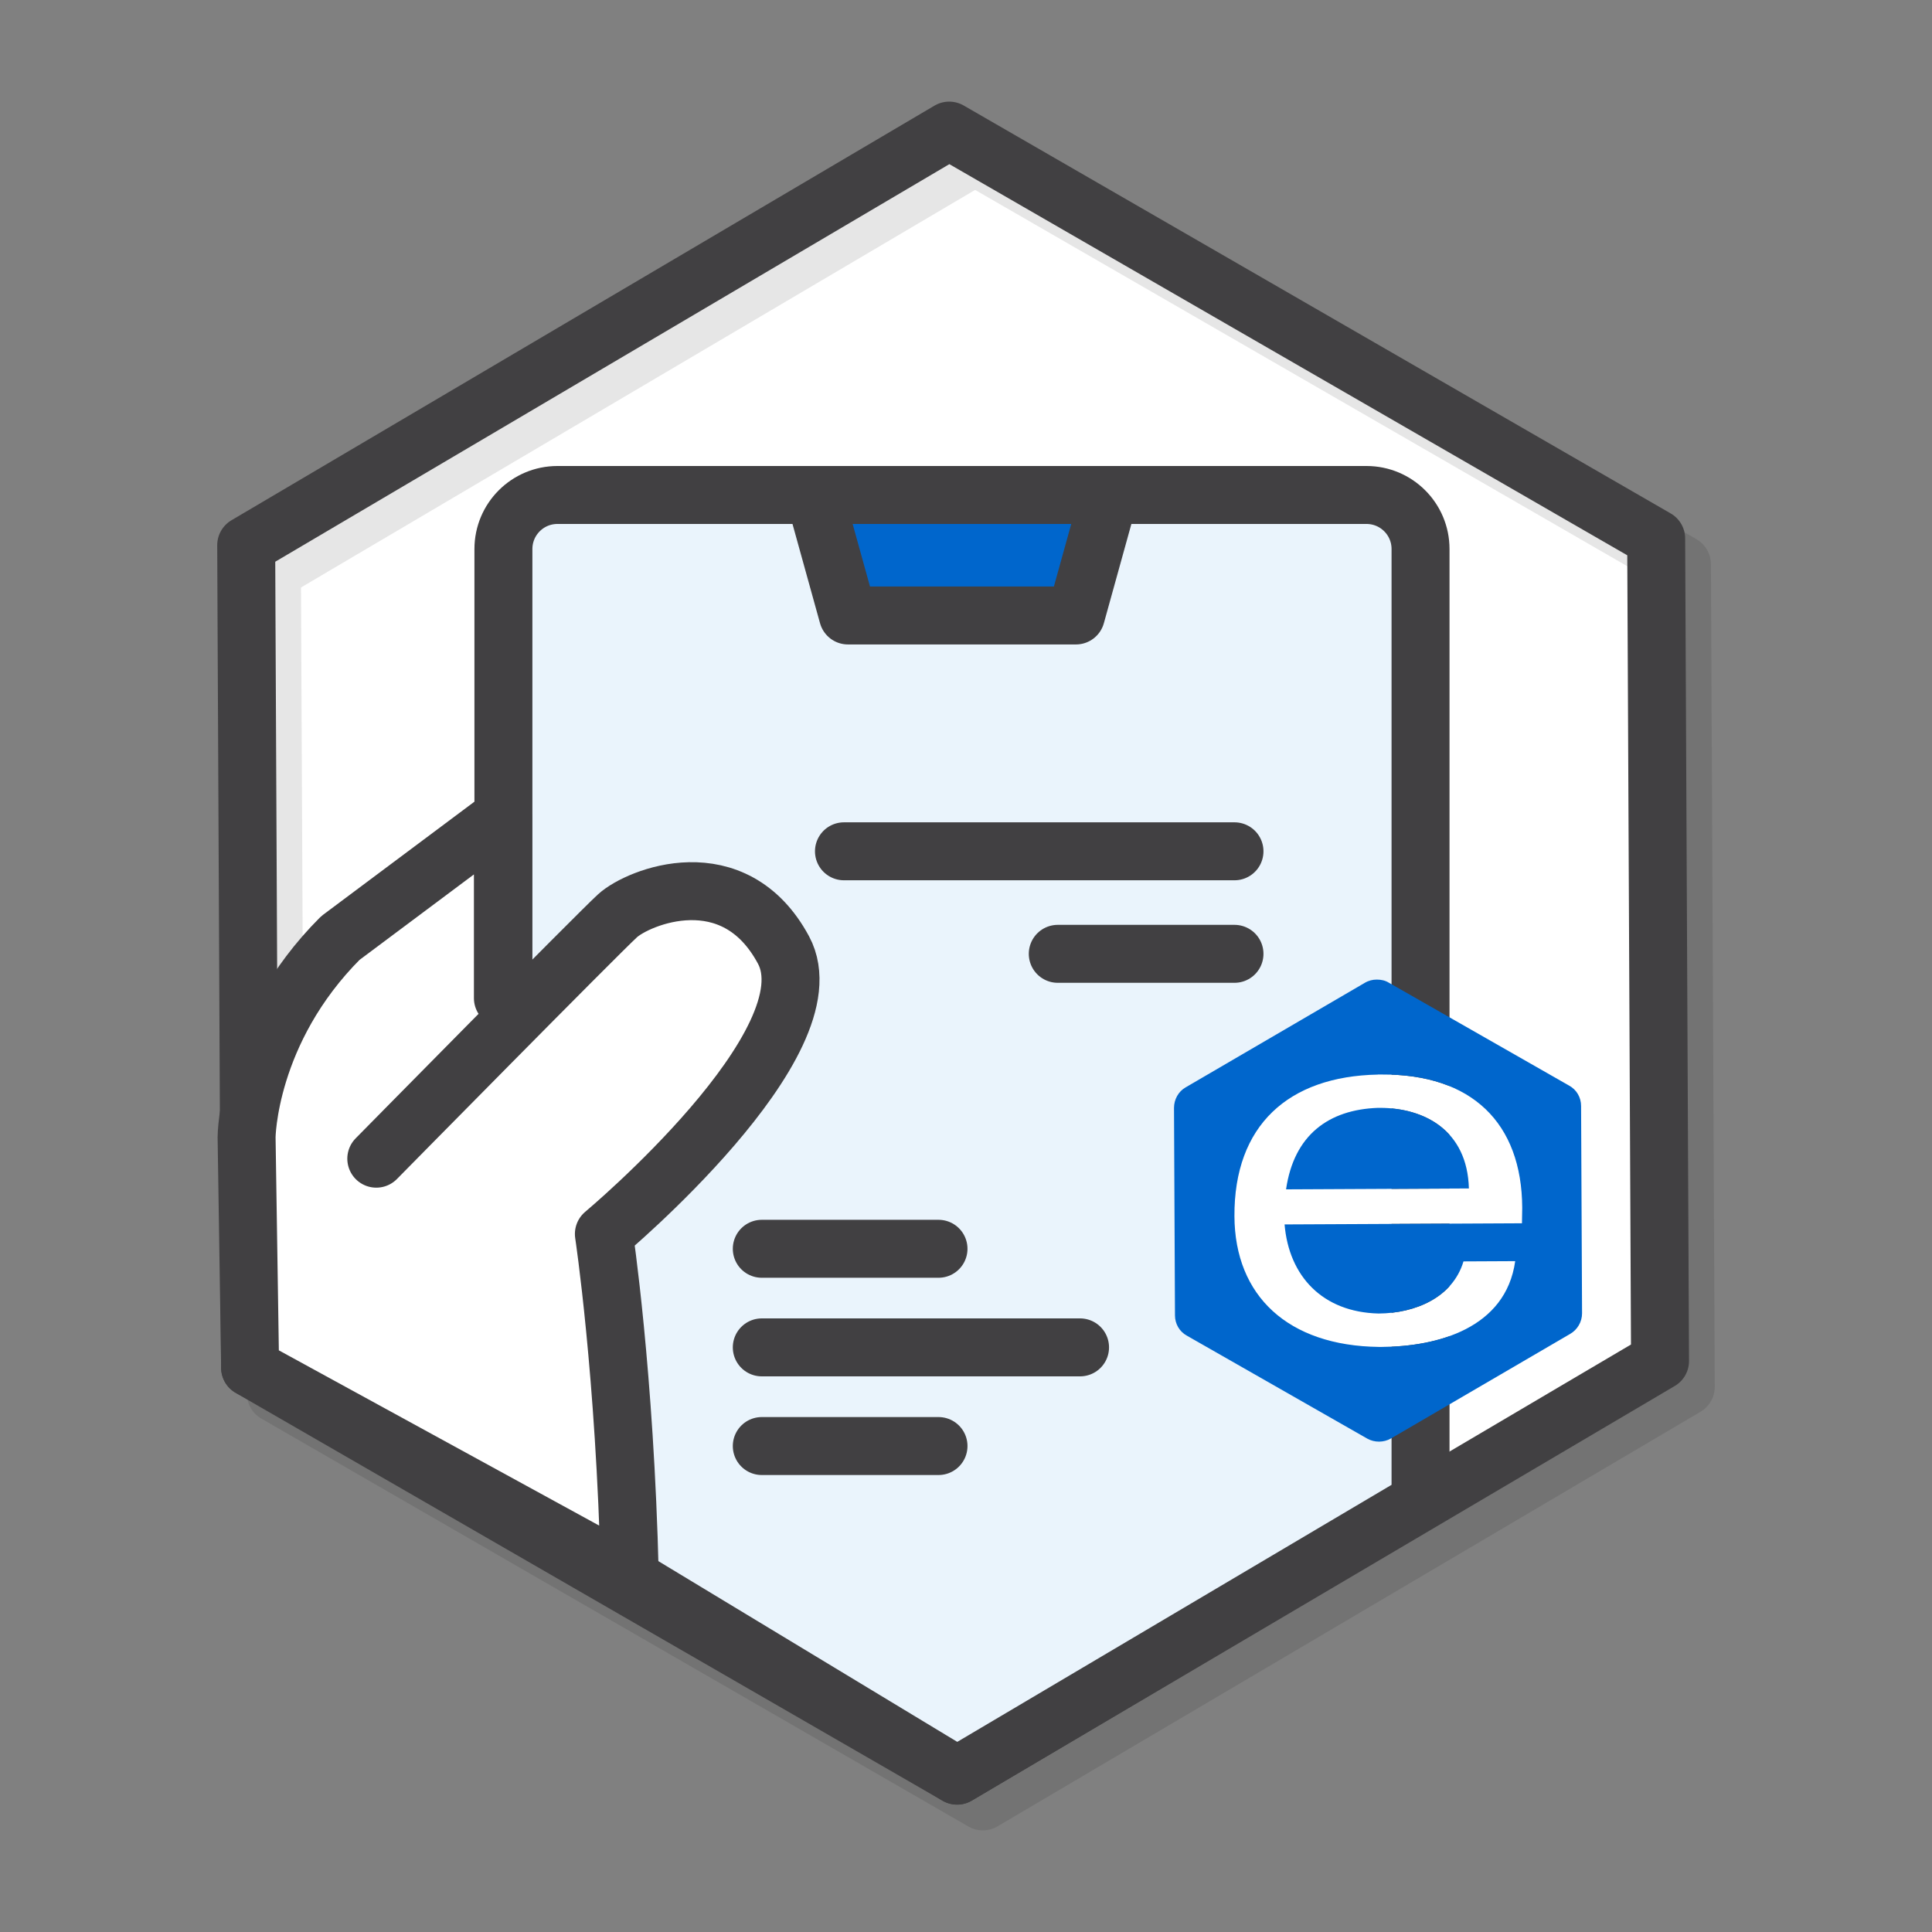
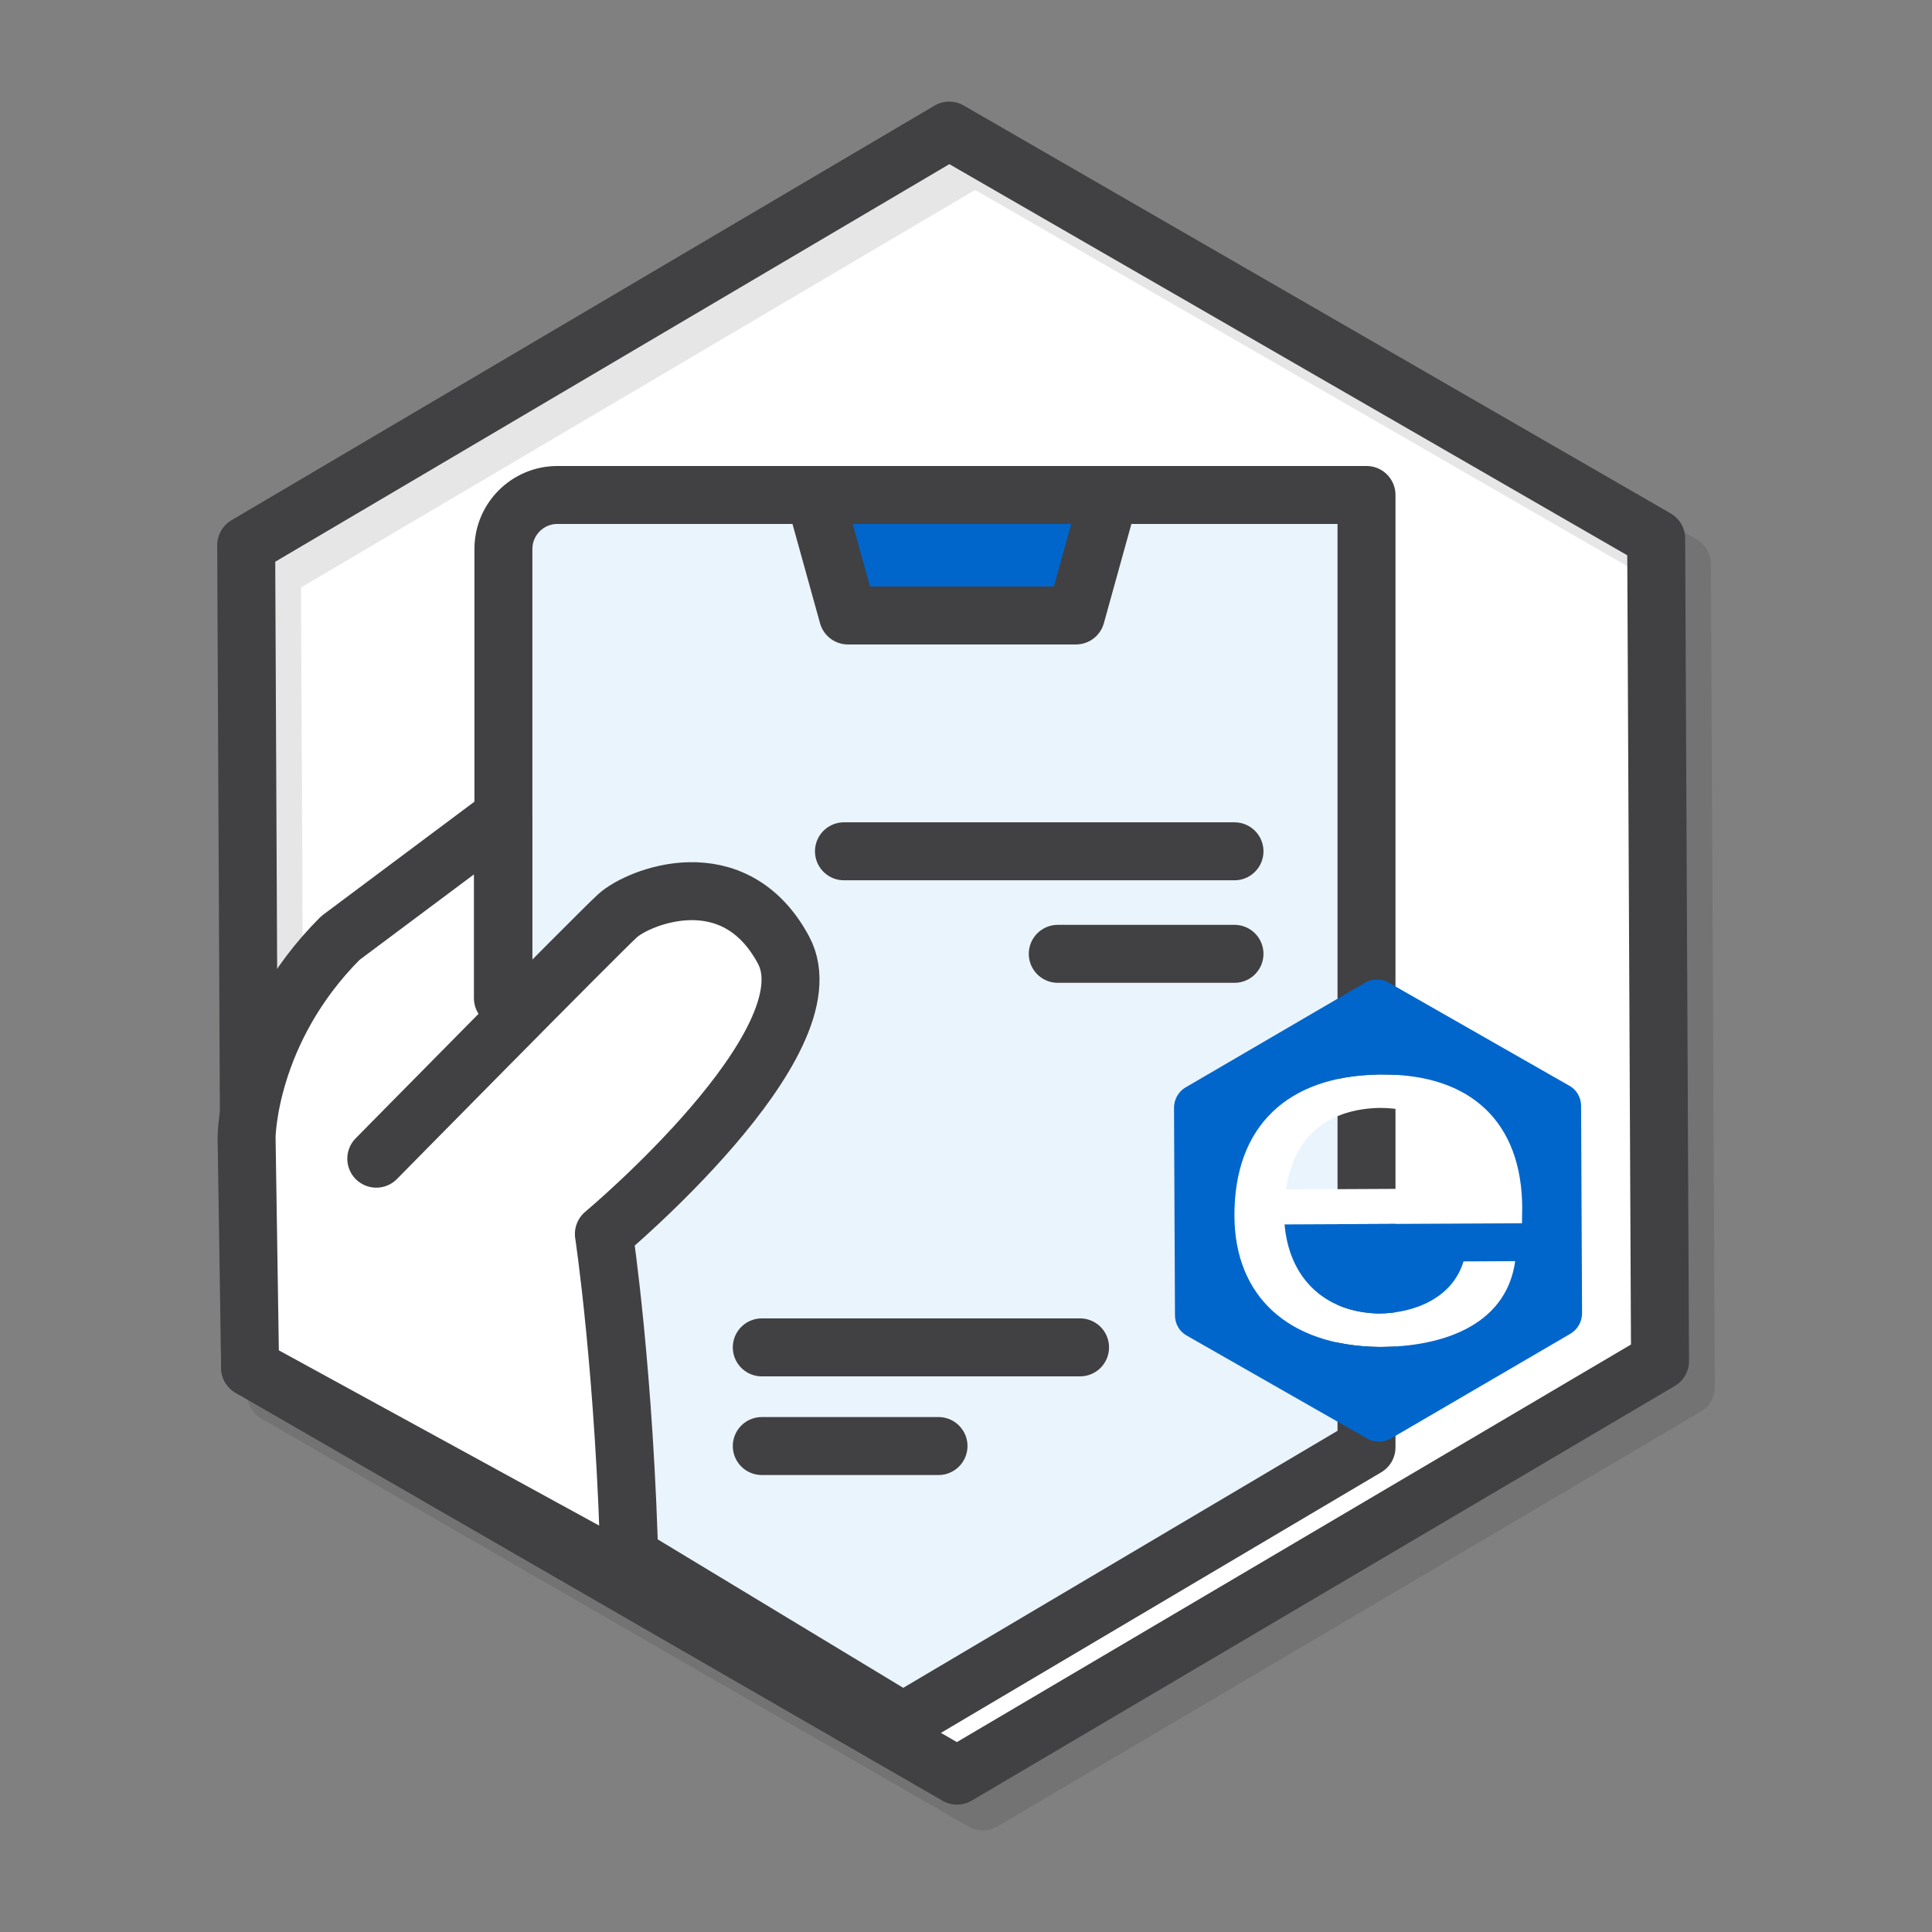
<svg xmlns="http://www.w3.org/2000/svg" viewBox="0 0 300 300">
  <rect x="0" y="0" width="300" height="300" fill="#808080" stroke="none" />
  <defs>
    <style>      .cls-1, .cls-2 {        fill: #06c;      }      .cls-1, .cls-3, .cls-4 {        stroke-width: 0px;      }      .cls-5, .cls-6, .cls-7, .cls-8, .cls-2 {        stroke-linecap: round;        stroke-linejoin: round;        stroke-width: 9px;      }      .cls-5, .cls-7, .cls-8, .cls-2 {        stroke: #414042;      }      .cls-5, .cls-4 {        fill: #fff;      }      .cls-6 {        stroke: #000;      }      .cls-6, .cls-7 {        fill: none;      }      .cls-9 {        mix-blend-mode: multiply;        opacity: .1;      }      .cls-8 {        fill: #eaf4fc;      }      .cls-3 {        fill: #06c;      }      .cls-10 {        isolation: isolate;      }    </style>
  </defs>
  <g class="cls-10">
    <g id="Layer_1" data-name="Layer 1">
      <g>
        <polygon class="cls-4" points="258.97 212.24 258.36 84.53 148.59 21.19 39.42 85.56 40.02 213.28 149.8 276.62 258.97 212.24" />
        <g>
          <g class="cls-9">
            <polygon class="cls-6" points="261.77 215.34 261.17 87.62 151.39 24.28 42.23 88.66 42.28 100.18 42.83 216.38 152.61 279.72 261.77 215.34" />
          </g>
          <polygon class="cls-7" points="257.77 211.34 257.17 83.62 147.39 20.28 38.23 84.66 38.28 96.18 38.83 212.38 148.61 275.72 257.77 211.34" />
        </g>
        <g>
-           <path class="cls-8" d="M78.17,233.13V85.25c0-4.63,3.75-8.39,8.39-8.39h125.63c4.63,0,8.39,3.75,8.39,8.39v147.88l-71.96,42.59-70.44-42.59" />
+           <path class="cls-8" d="M78.17,233.13V85.25c0-4.63,3.75-8.39,8.39-8.39h125.63v147.88l-71.96,42.59-70.44-42.59" />
          <polygon class="cls-2" points="167.07 95.57 131.67 95.57 126.48 76.86 172.26 76.86 167.07 95.57" />
        </g>
        <path class="cls-5" d="M58.43,179.92s34.27-34.8,37.46-37.72c3.19-2.92,18.06-9.03,25.77,5.31s-27.89,44.1-27.89,44.1c0,0,3.27,21.63,4.02,53.01l-58.95-32.25-.55-35.79s.1-16.46,14.56-30.92l25.24-18.86v28.19" />
        <line class="cls-5" x1="191.69" y1="132.19" x2="131.05" y2="132.19" />
        <line class="cls-5" x1="167.71" y1="209.22" x2="118.29" y2="209.22" />
        <line class="cls-5" x1="191.69" y1="148.11" x2="164.25" y2="148.11" />
-         <line class="cls-5" x1="145.73" y1="193.91" x2="118.29" y2="193.91" />
        <line class="cls-5" x1="145.73" y1="224.54" x2="118.29" y2="224.54" />
        <g>
          <path class="cls-4" d="M191.69,188.84c.06,12.38,8.32,20.13,22.42,20.31h.44c8.66-.04,19.27-2.88,20.74-13.32l-8.03.04c-1.69,5.64-7.55,8.06-13.18,8.09-8.71-.2-13.93-5.81-14.6-13.83l14.54-.07,22.32-.11.04-2.4c-.06-13.22-7.88-20.77-21.78-20.7h-.64c-13.9.26-22.33,7.89-22.27,21.99ZM213.93,172.04h.44c6.71.02,13.48,3.41,13.72,12.51l-14.1.07-14.29.07c1.23-8.47,6.65-12.37,14.23-12.65Z" />
          <path class="cls-1" d="M184.1,168.85c-1.12.64-1.8,1.87-1.8,3.19l.15,32.21c0,1.32.7,2.54,1.88,3.17l27.98,15.97c1.13.63,2.55.62,3.67-.02l27.83-16.24c1.12-.64,1.85-1.87,1.85-3.19l-.15-32.21c0-1.32-.7-2.54-1.88-3.17l-27.98-15.97c-.54-.34-1.18-.48-1.86-.48-.64,0-1.27.15-1.86.5l-27.83,16.24ZM213.95,166.85h.64c13.9-.07,21.72,7.48,21.78,20.7l-.04,2.4-22.32.11-14.54.07c.67,8.02,5.89,13.63,14.6,13.83,5.63-.03,11.49-2.45,13.18-8.09l8.03-.04c-1.47,10.43-12.08,13.27-20.74,13.32h-.44c-14.1-.18-22.36-7.92-22.42-20.3-.07-14.1,8.37-21.72,22.27-21.99Z" />
-           <path class="cls-3" d="M228.09,184.55c-.24-9.1-7.01-12.5-13.72-12.52h-.44c-7.59.28-13,4.18-14.23,12.65l14.29-.07,14.1-.07Z" />
        </g>
      </g>
    </g>
  </g>
</svg>